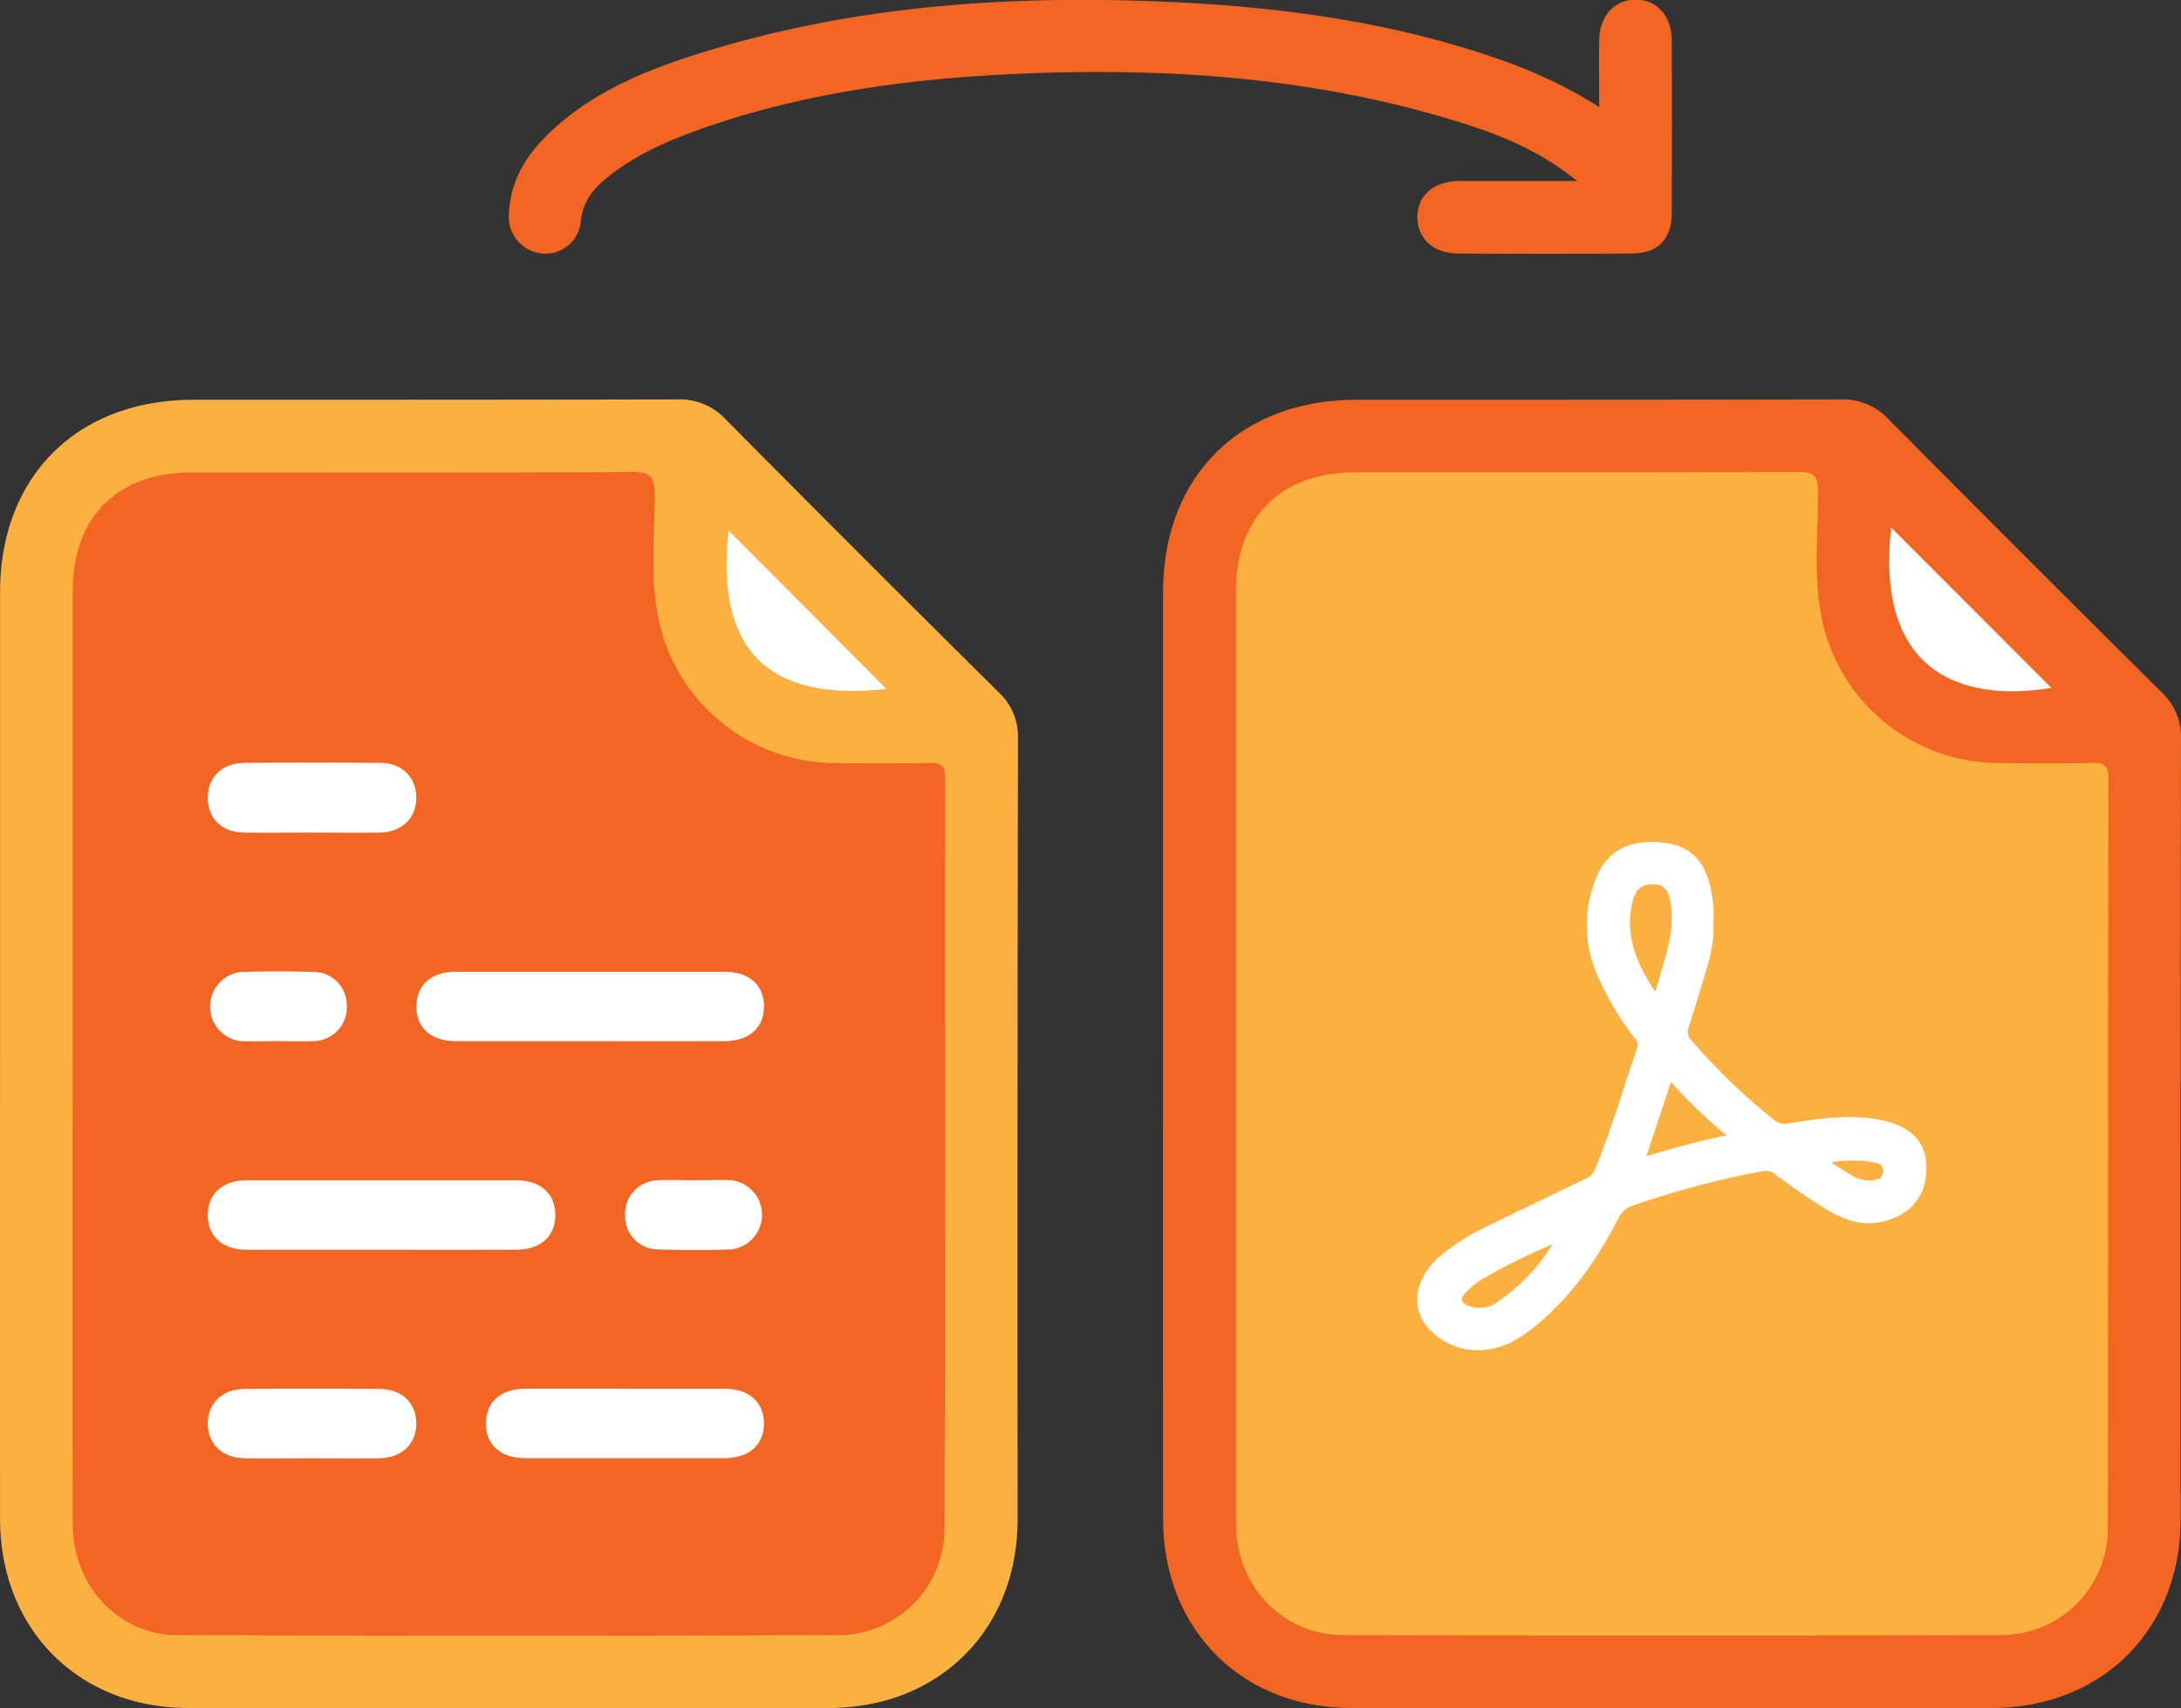
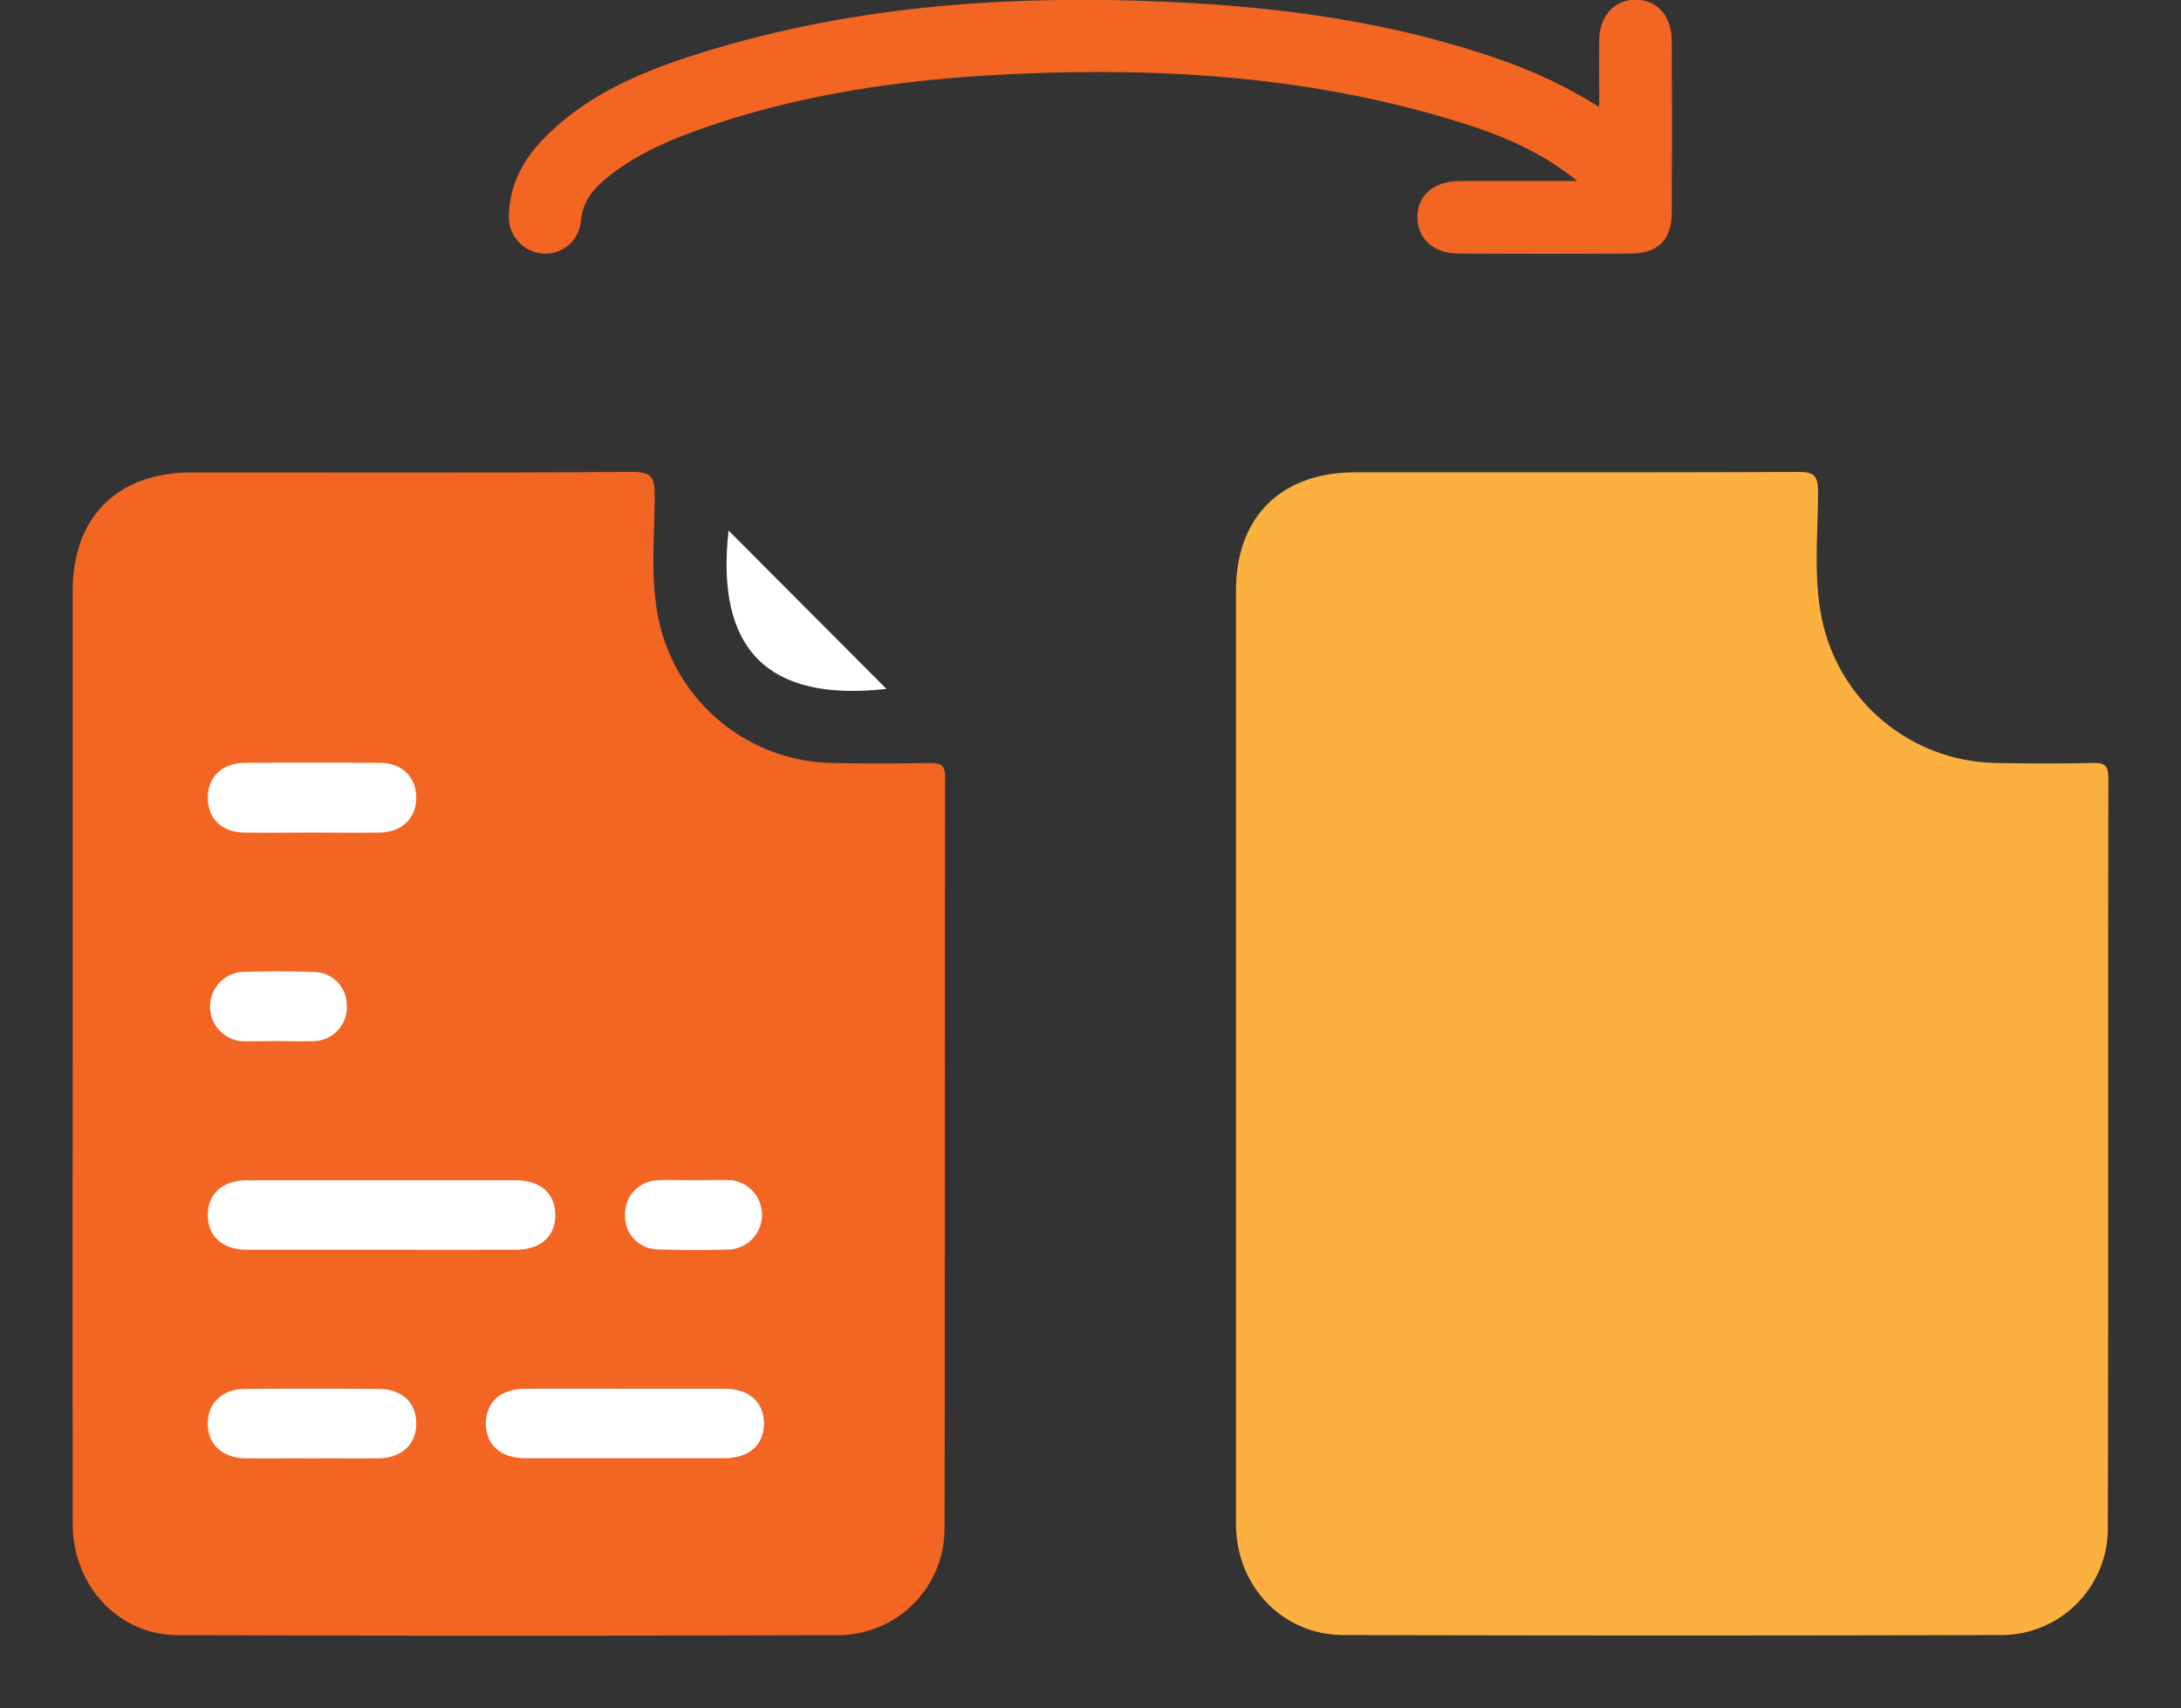
<svg xmlns="http://www.w3.org/2000/svg" id="Layer_1" data-name="Layer 1" viewBox="0 0 375.54 294.15">
  <rect x="0" y="0" width="375.54" height="294.15" fill="#333333" stroke="none" />
  <defs>
    <style>.cls-1{fill:#fbb040;}.cls-2{fill:#f26522;}.cls-3{fill:#fff;}</style>
  </defs>
-   <path class="cls-1" d="M28.38,236.42q0-39.69,0-79.38c0-20,13.26-33.19,33.35-33.19,27.76,0,55.53,0,83.29-.06a10.75,10.75,0,0,1,8.29,3.42q23.4,23.61,47,47a10.35,10.35,0,0,1,3.34,7.93q-.12,67.26-.06,134.53c0,19-13.54,32.45-32.51,32.46q-55.14,0-110.28,0c-18.93,0-32.4-13.55-32.42-32.55Q28.35,276.51,28.38,236.42Z" transform="translate(-28.37 -55.01)" />
-   <path class="cls-2" d="M228.63,236.42q0-39.69,0-79.38c0-20,13.26-33.19,33.35-33.19,27.77,0,55.53,0,83.29-.06a10.72,10.72,0,0,1,8.29,3.42q23.42,23.61,47,47a10.35,10.35,0,0,1,3.35,7.93q-.12,67.26-.07,134.53c0,18.95-13.54,32.45-32.51,32.46q-55.12,0-110.27,0c-18.94,0-32.4-13.55-32.42-32.55Q228.6,276.51,228.63,236.42Z" transform="translate(-28.37 -55.01)" />
  <path class="cls-2" d="M303.73,73.43c0-4.26-.05-7.87,0-11.47.08-4.23,2.62-7,6.29-7s6.17,2.78,6.2,7q.07,14.86,0,29.71c0,4.59-2.41,7-7,7q-14.85.1-29.7,0c-4.28,0-7-2.5-7.09-6.15-.07-3.8,2.76-6.31,7.28-6.34,6.45,0,12.89,0,20.23,0-6.56-5.32-13.4-8-20.42-10.18-25.19-7.82-51.08-9.46-77.23-8.21-18.52.89-36.77,3.45-54.31,9.82-5.5,2-10.82,4.45-15.38,8.25-2.24,1.87-3.88,4-4.21,7.16a6.12,6.12,0,0,1-6.72,5.64A6.29,6.29,0,0,1,116,92c.15-5.37,2.6-9.74,6.3-13.44,7.29-7.31,16.5-11.19,26.1-14.23,26.41-8.35,53.58-10.23,81.05-9,19.29.86,38.33,3.4,56.7,9.76A83.56,83.56,0,0,1,303.73,73.43Z" transform="translate(-28.37 -55.01)" />
  <path class="cls-2" d="M40.89,236.51q0-39.87,0-79.76c0-12.69,7.72-20.38,20.46-20.38,25.28,0,50.56.08,75.84-.1,3.44,0,3.92,1,3.91,4.11,0,6.89-.76,13.81.55,20.66a31.15,31.15,0,0,0,30,25.36c5.61.12,11.21.1,16.81,0,2,0,2.66.39,2.65,2.54-.07,43.13,0,86.27-.1,129.41a18.34,18.34,0,0,1-18.22,18.24q-56.88.18-113.76,0c-10.28,0-18.12-8.54-18.14-19.13Q40.84,277,40.89,236.51Z" transform="translate(-28.37 -55.01)" />
  <path class="cls-1" d="M388.78,186.39c-5.6.13-11.21.12-16.81,0a31.14,31.14,0,0,1-30-25.33c-1.36-7.1-.55-14.3-.56-21.44,0-2.83-.83-3.35-3.48-3.34-25.41.11-50.82.06-76.23.07-12.75,0-20.5,7.69-20.51,20.35q0,39.67,0,79.36,0,40.66,0,81.32c0,10.78,8,19.16,18.5,19.19q56.68.15,113.37,0a18.34,18.34,0,0,0,18.25-18.21c.12-43.13,0-86.27.1-129.4C391.39,186.89,390.8,186.34,388.78,186.39Z" transform="translate(-28.37 -55.01)" />
-   <path class="cls-3" d="M354,145.85l27.59,27.61C366,176.05,351.23,170.69,354,145.85Z" transform="translate(-28.37 -55.01)" />
  <path class="cls-3" d="M181,173.64q-30.62,3.45-27.18-27.27C162.84,155.43,172,164.62,181,173.64Z" transform="translate(-28.37 -55.01)" />
-   <path class="cls-3" d="M323.42,213.73a22.39,22.39,0,0,1-1.18,8c-1,3.43-2,6.83-3.12,10.23a1.93,1.93,0,0,0,.44,2.13,106.83,106.83,0,0,0,14.23,13.74,2.78,2.78,0,0,0,2.44.65c4.83-.75,9.67-1.53,14.6-.84a17.32,17.32,0,0,1,3.79.91c4.19,1.6,5.91,4.57,5.35,9.12-.53,4.31-3.59,7-8,7.82-4.05.72-7.21-1-10.35-3-2.61-1.6-5.08-3.43-7.57-5.23a2.81,2.81,0,0,0-2.48-.52,154.46,154.46,0,0,0-22,5.86,4.19,4.19,0,0,0-2.55,2.23c-3.59,7-8,13.37-14.13,18.4-2.43,2-5.08,3.75-8.26,4.14a11.38,11.38,0,0,1-10.34-3.68c-3.06-3.41-2.3-8.38,1.63-12a37.32,37.32,0,0,1,8.86-5.67q8.25-4,16.53-8A3.14,3.14,0,0,0,303,256.4c2.83-6.81,4.82-13.91,7.26-20.85a1.76,1.76,0,0,0-.46-1.83,49.8,49.8,0,0,1-6.73-11.6,21.31,21.31,0,0,1,.17-16c1.74-4.3,5.16-6.22,9.82-6.13,7.53.15,9.68,4.48,10.34,11.13C323.49,212,323.42,212.88,323.42,213.73Z" transform="translate(-28.37 -55.01)" />
  <path class="cls-1" d="M313.4,225.82c-3.19-4.79-5.25-9.59-4-15.26.48-2.11,1.32-3.07,2.95-3.23,2.37-.22,3.24.64,3.64,3,.88,5.06-.95,9.63-2.27,14.31Z" transform="translate(-28.37 -55.01)" />
  <path class="cls-1" d="M325.62,250.52c-4.83,1-9.12,2.23-13.75,3.57,1.44-4.36,2.78-8.4,4.21-12.75A93.74,93.74,0,0,0,325.62,250.52Z" transform="translate(-28.37 -55.01)" />
  <path class="cls-1" d="M295.7,269.29A32.84,32.84,0,0,1,286,279.35a5.12,5.12,0,0,1-5,.41c-1.06-.44-1.23-1.06-.47-1.94a14,14,0,0,1,3.75-2.92A96.16,96.16,0,0,1,295.7,269.29Z" transform="translate(-28.37 -55.01)" />
  <path class="cls-1" d="M343.68,255.18a20.56,20.56,0,0,1,7.34,0c.83.18,1.7.38,1.59,1.6s-.89,1.31-1.76,1.48a5.54,5.54,0,0,1-3.85-1C345.86,256.61,344.78,255.87,343.68,255.18Z" transform="translate(-28.37 -55.01)" />
-   <path class="cls-3" d="M130,234.3c-7.72,0-15.45,0-23.17,0-4.31,0-6.86-2.39-6.76-6.15.09-3.58,2.6-5.8,6.74-5.8q23.16,0,46.34,0c4.31,0,6.86,2.38,6.77,6.15-.09,3.57-2.61,5.78-6.75,5.8C145.44,234.32,137.71,234.3,130,234.3Z" transform="translate(-28.37 -55.01)" />
  <path class="cls-3" d="M93.69,270.22c-7.6,0-15.2,0-22.8,0-4.3,0-6.85-2.41-6.75-6.17.1-3.57,2.61-5.78,6.76-5.79q23.17,0,46.34,0c4.14,0,6.66,2.22,6.75,5.79.1,3.77-2.45,6.15-6.76,6.17C109.38,270.24,101.54,270.22,93.69,270.22Z" transform="translate(-28.37 -55.01)" />
  <path class="cls-3" d="M136.34,294.16c5.61,0,11.21,0,16.82,0,4.14,0,6.65,2.22,6.75,5.79.09,3.77-2.46,6.15-6.76,6.16q-17.19,0-34.38,0c-4.29,0-6.84-2.4-6.74-6.17.1-3.57,2.61-5.76,6.75-5.78C124.64,294.14,130.49,294.16,136.34,294.16Z" transform="translate(-28.37 -55.01)" />
  <path class="cls-3" d="M81.91,198.38c-3.86,0-7.72.06-11.58,0s-6.19-2.5-6.19-6,2.44-5.93,6.19-6q11.76-.09,23.53,0c3.75,0,6.19,2.49,6.19,6s-2.44,5.9-6.19,6C89.88,198.44,85.89,198.38,81.91,198.38Z" transform="translate(-28.37 -55.01)" />
  <path class="cls-3" d="M81.74,306.13c-3.73,0-7.47.05-11.2,0-4-.06-6.48-2.52-6.4-6.14.08-3.44,2.55-5.78,6.35-5.8q11.58-.09,23.16,0c4,0,6.49,2.47,6.4,6.13-.08,3.43-2.55,5.75-6.36,5.81C89.71,306.18,85.73,306.13,81.74,306.13Z" transform="translate(-28.37 -55.01)" />
  <path class="cls-3" d="M76.06,234.29c-2.11,0-4.24.11-6.34,0a6,6,0,0,1,.09-11.9q6.34-.21,12.69,0a5.7,5.7,0,0,1,5.58,5.8,5.8,5.8,0,0,1-5.67,6.1C80.3,234.39,78.18,234.29,76.06,234.29Z" transform="translate(-28.37 -55.01)" />
  <path class="cls-3" d="M148,258.25c2.12,0,4.24-.1,6.35,0a6,6,0,0,1-.07,11.91c-4.23.14-8.47.14-12.69,0a5.7,5.7,0,0,1-5.59-5.79,5.78,5.78,0,0,1,5.66-6.11C143.73,258.15,145.85,258.25,148,258.25Z" transform="translate(-28.37 -55.01)" />
</svg>